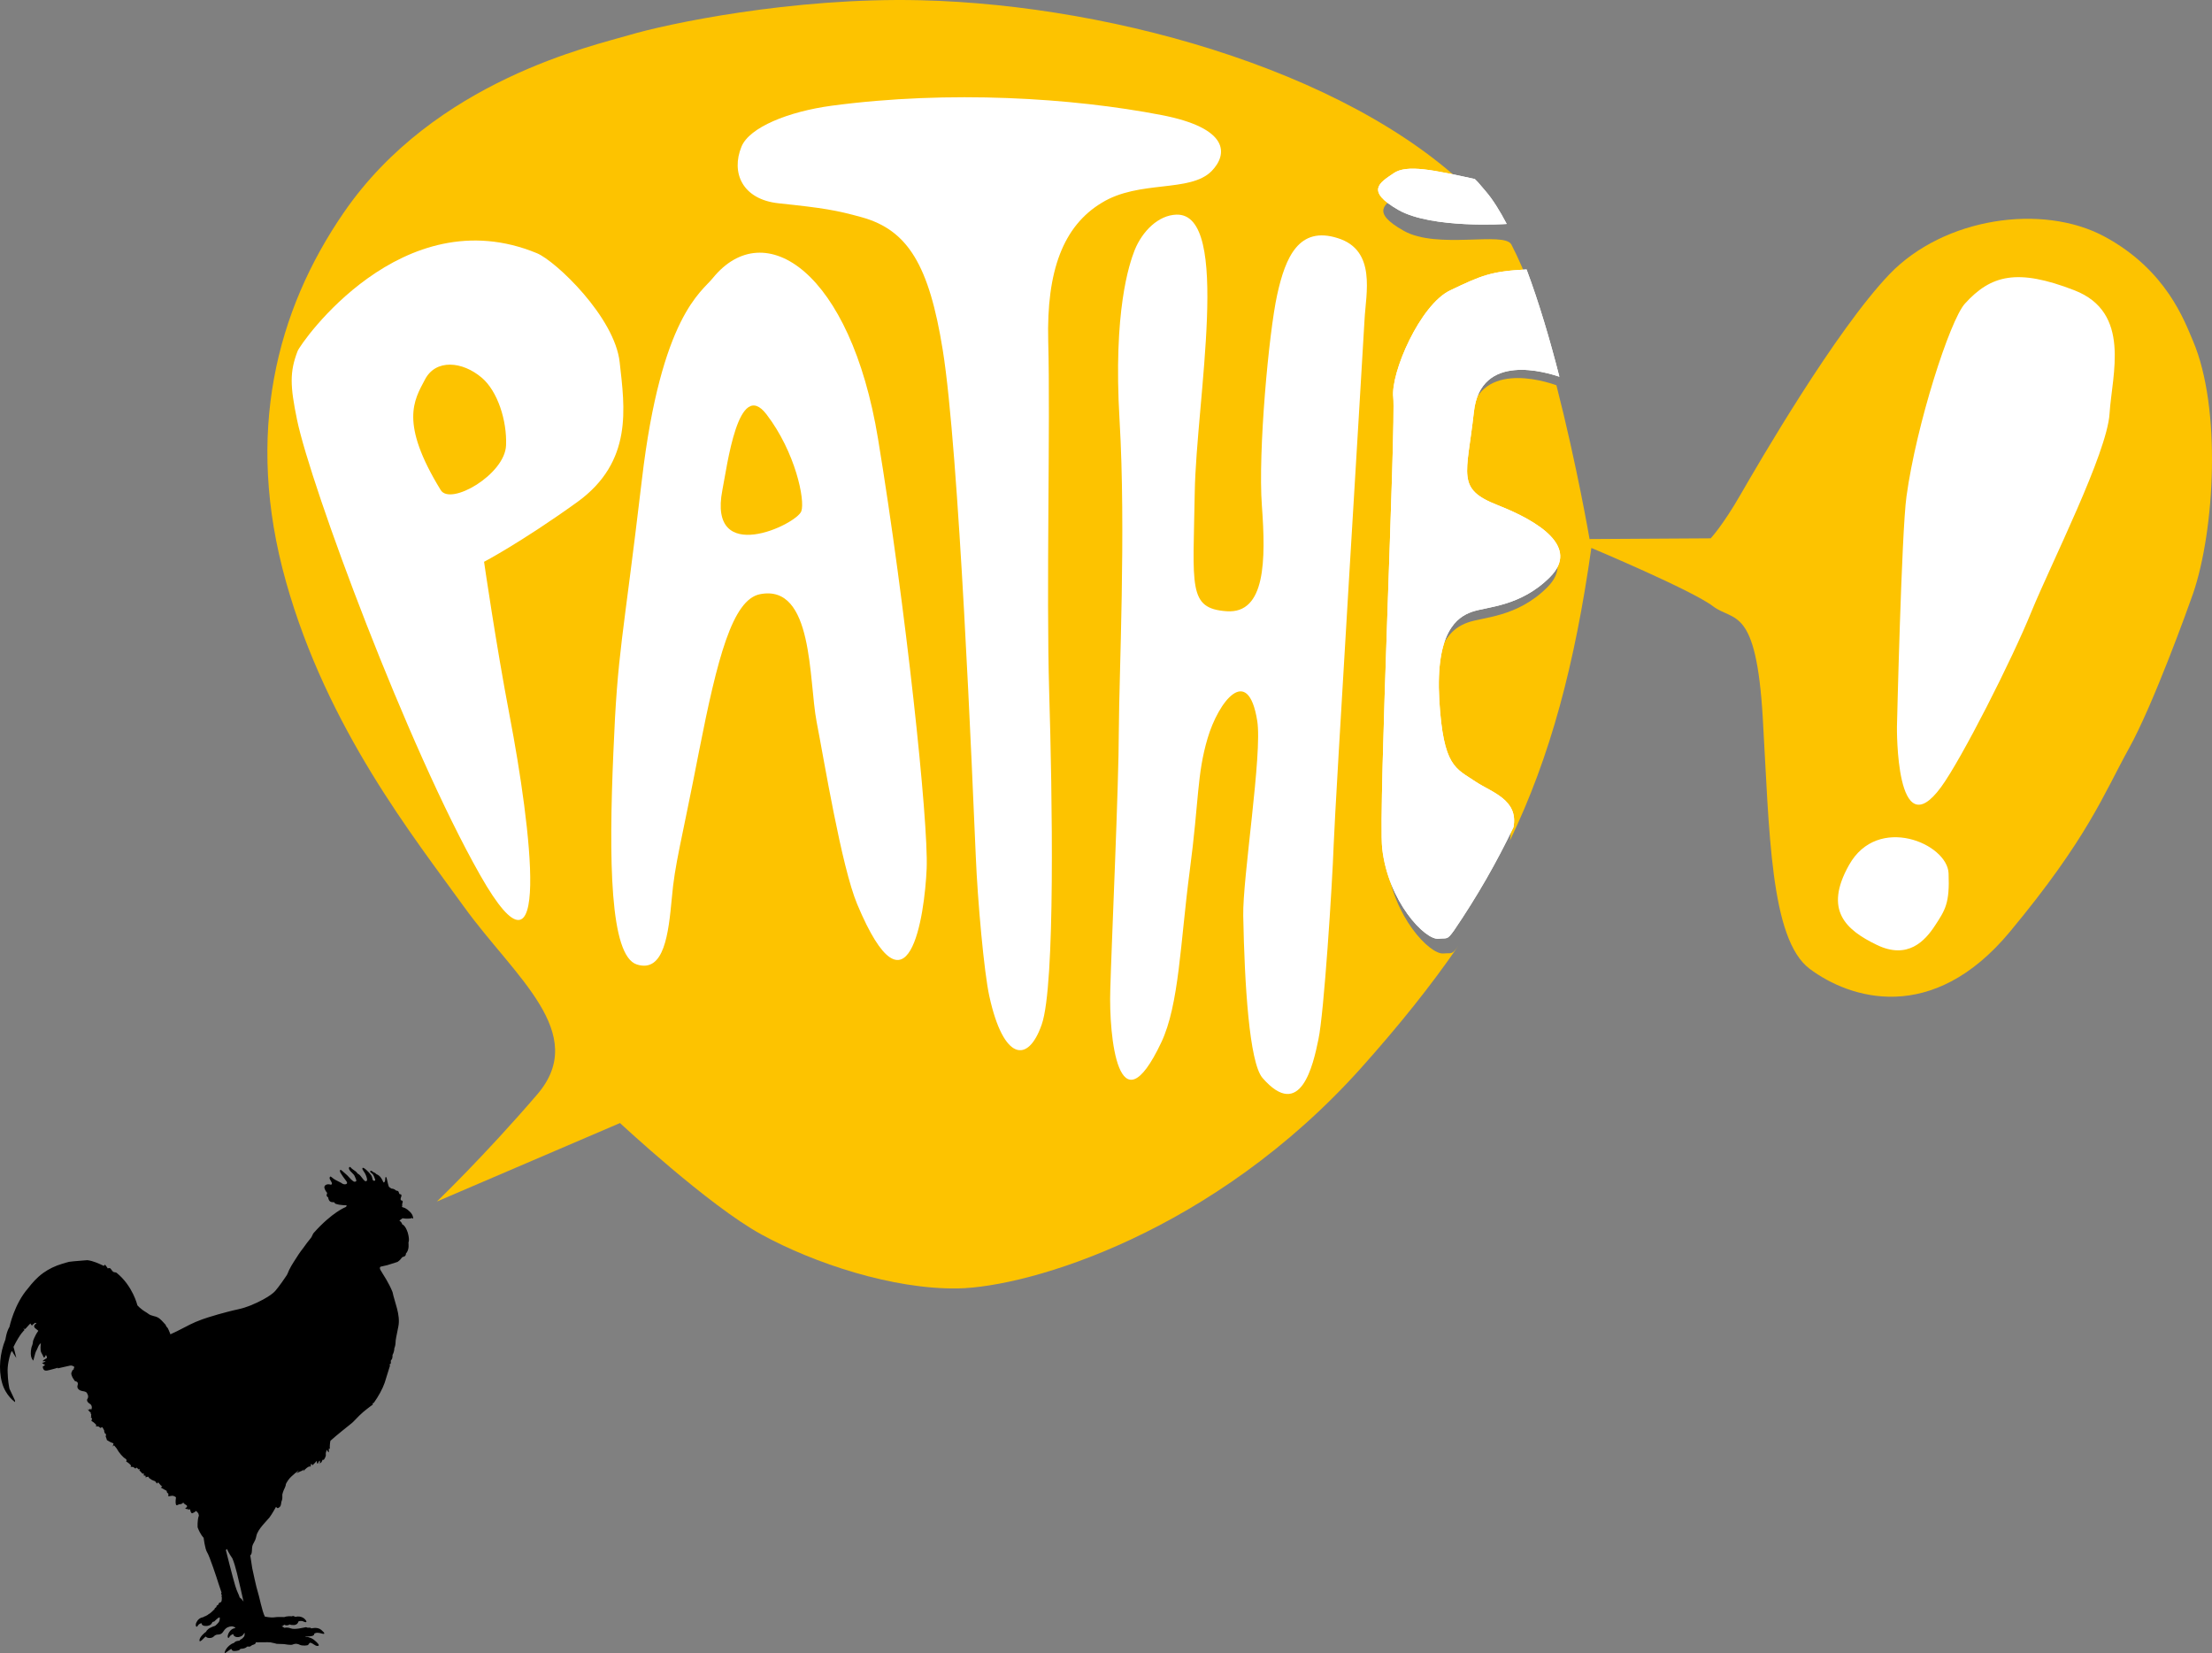
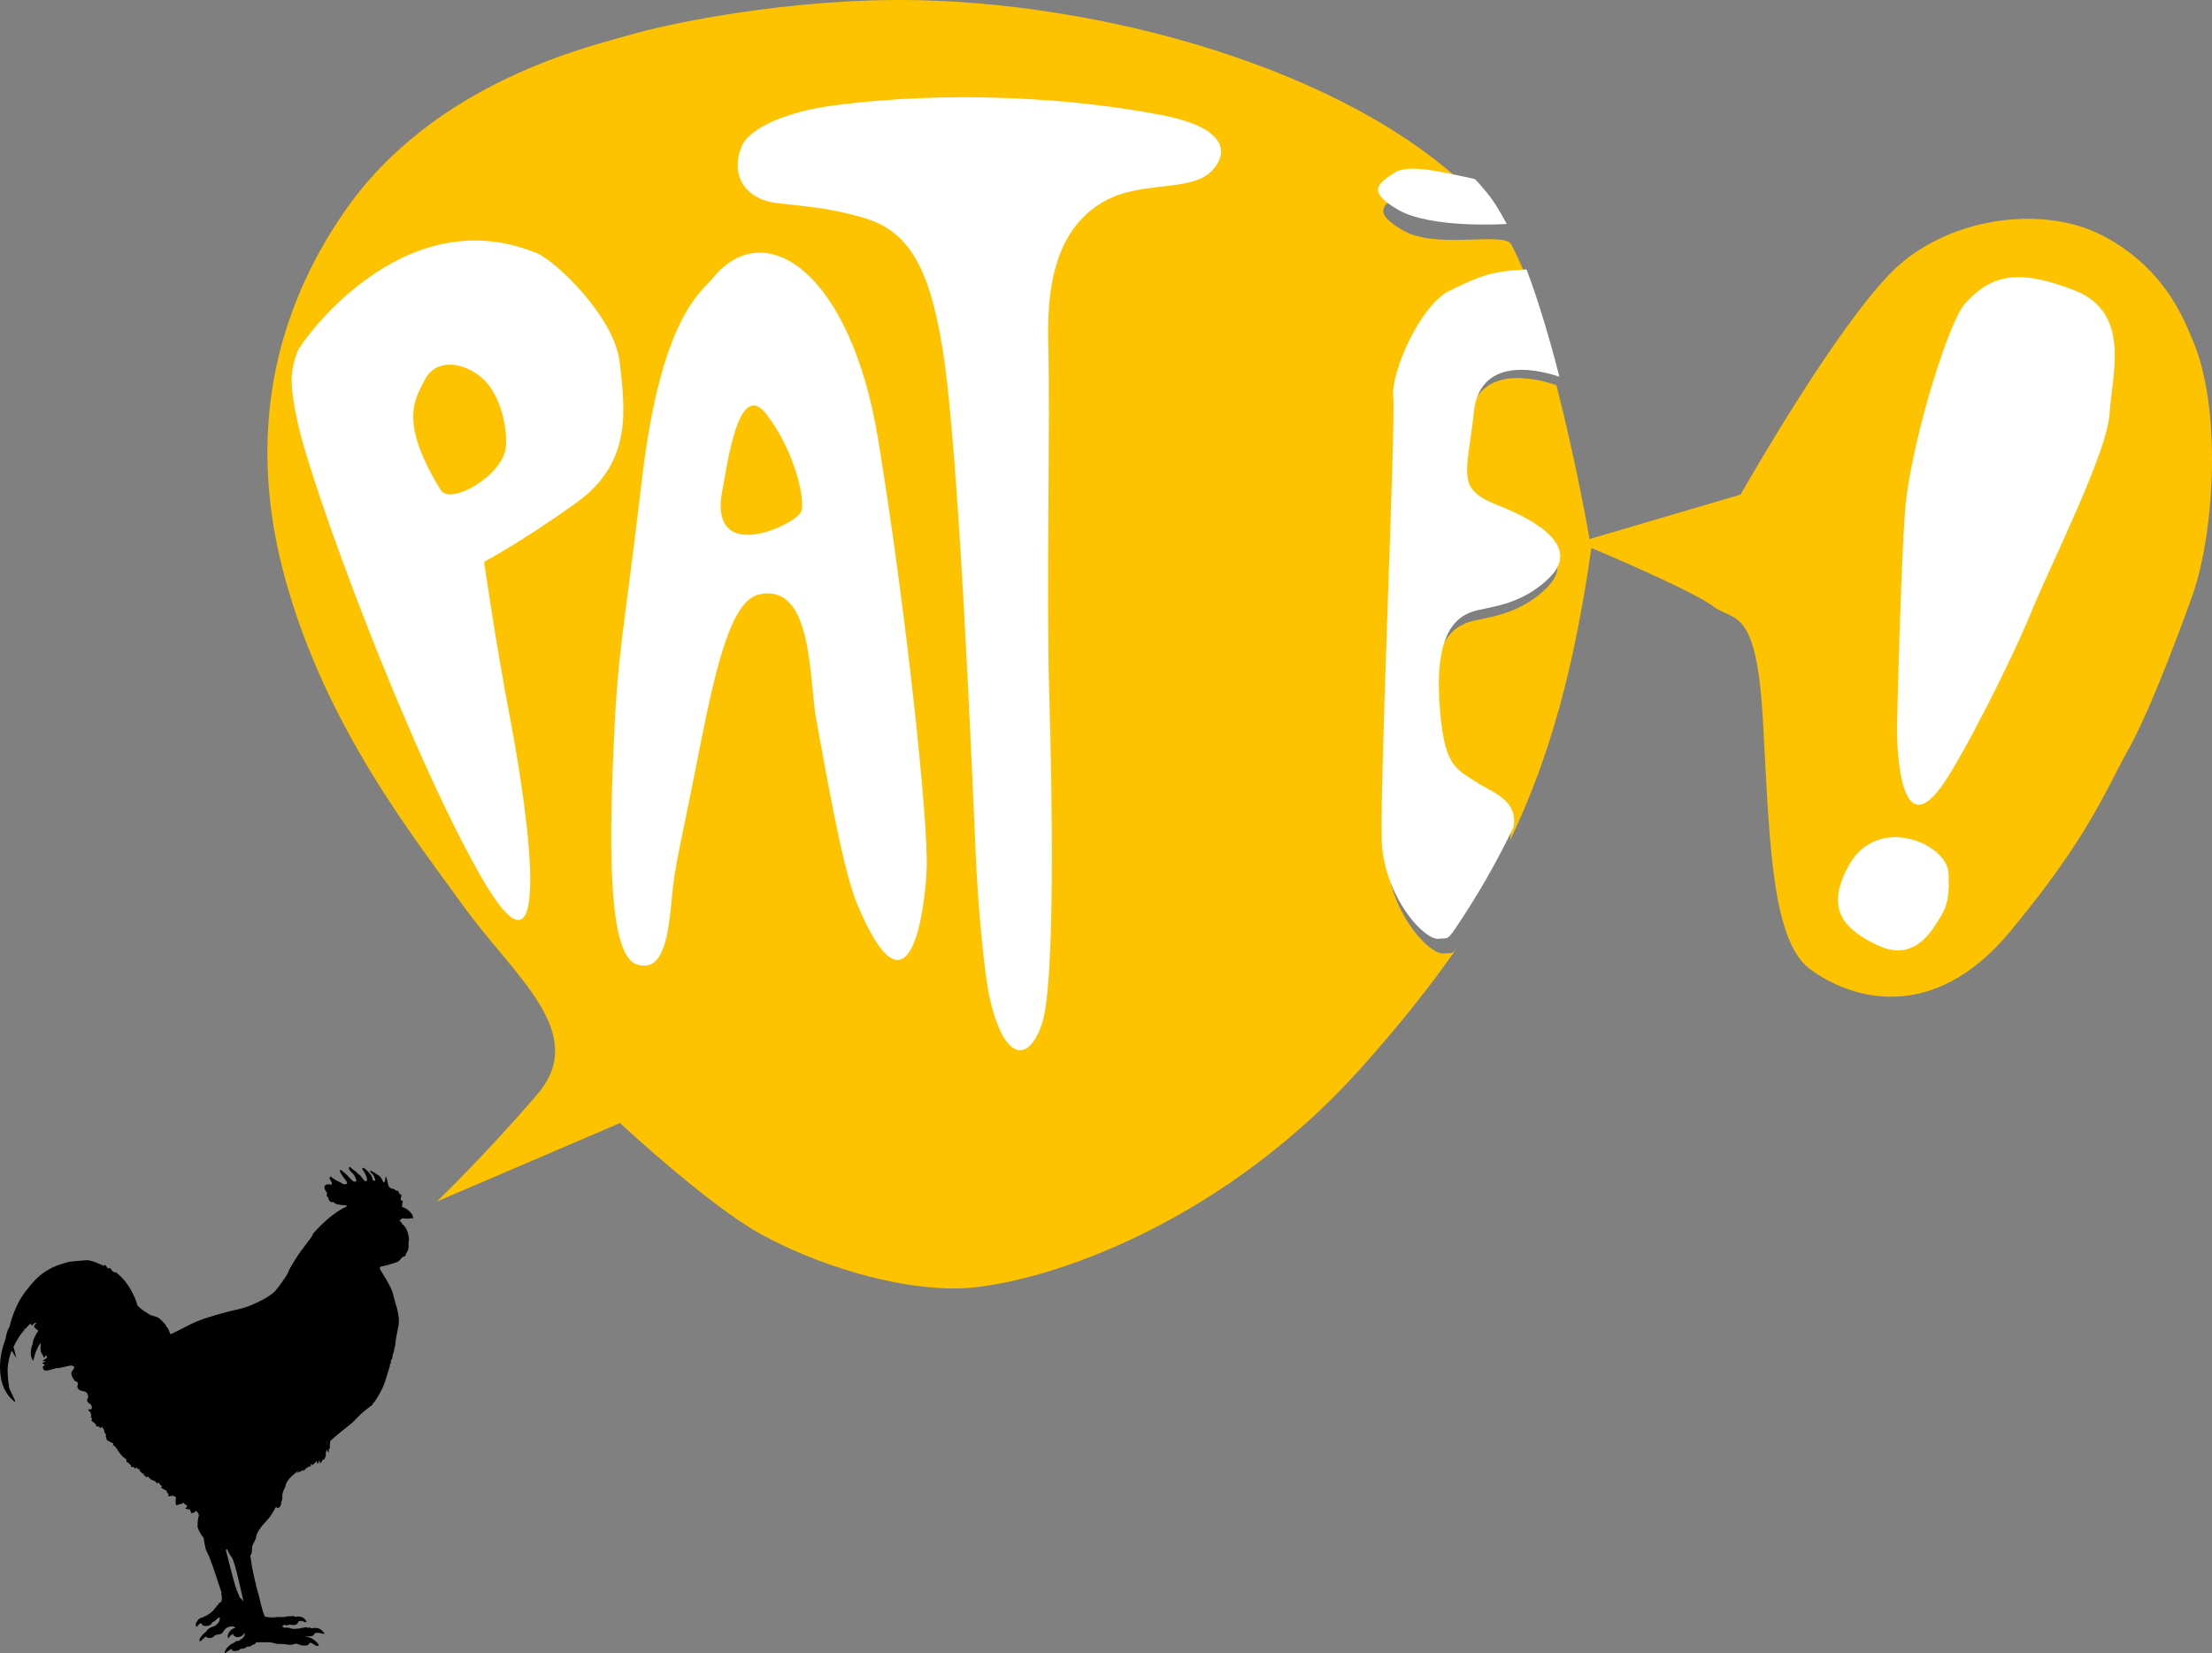
<svg xmlns="http://www.w3.org/2000/svg" width="91px" height="68px" viewBox="0 0 91 68" version="1.1">
  <rect x="0" y="0" width="91" height="68" fill="#808080" stroke="none" />
  <title>pathe--5</title>
  <g id="wireframes-design" stroke="none" stroke-width="1" fill="none" fill-rule="evenodd">
    <g id="Wireframes-home-marviq-Design" transform="translate(-307, -2348)" fill-rule="nonzero">
      <g id="pathe--5" transform="translate(307, 2348)">
        <path d="M16.987,50.049 C16.958,49.926 16.884,49.857 16.758,49.752 C16.632,49.662 16.562,49.662 16.562,49.662 L16.533,49.633 C16.573,49.583 16.522,49.572 16.555,49.493 C16.584,49.413 16.555,49.391 16.555,49.391 C16.555,49.391 16.474,49.391 16.481,49.312 C16.492,49.233 16.533,49.2 16.51,49.149 C16.488,49.099 16.437,49.16 16.418,49.077 C16.389,48.965 16.344,48.987 16.344,48.987 L16.281,48.965 C16.208,48.886 16.104,48.893 16.104,48.893 L16.001,48.821 C15.927,48.63 15.919,48.406 15.875,48.417 C15.834,48.417 15.864,48.507 15.834,48.59 C15.805,48.669 15.772,48.63 15.772,48.63 C15.627,48.294 15.502,48.333 15.461,48.276 C15.421,48.225 15.398,48.254 15.317,48.185 C15.236,48.113 15.18,48.196 15.288,48.258 C15.391,48.33 15.402,48.46 15.432,48.51 C15.454,48.561 15.409,48.59 15.358,48.561 C15.306,48.521 15.336,48.449 15.265,48.337 C15.191,48.225 14.933,47.972 14.911,48.052 C14.888,48.124 14.985,48.164 15.066,48.377 C15.147,48.601 15.066,48.579 15.044,48.59 C15.022,48.59 14.981,48.568 14.877,48.427 C14.785,48.294 14.711,48.276 14.711,48.276 C14.67,48.196 14.597,48.164 14.515,48.102 C14.434,48.052 14.412,47.969 14.371,48.012 C14.331,48.052 14.36,48.135 14.486,48.247 C14.6,48.359 14.578,48.359 14.63,48.471 C14.682,48.583 14.659,48.604 14.589,48.611 C14.515,48.611 14.36,48.427 14.286,48.348 C14.212,48.276 14.131,48.214 14.057,48.146 C13.983,48.084 13.965,48.157 14.005,48.236 C14.046,48.308 14.161,48.478 14.246,48.583 C14.331,48.687 14.235,48.723 14.172,48.716 C14.109,48.716 14.035,48.655 14.035,48.655 C13.869,48.565 13.847,48.565 13.776,48.521 C13.702,48.482 13.61,48.38 13.588,48.398 C13.566,48.42 13.525,48.449 13.617,48.59 C13.71,48.731 13.606,48.731 13.606,48.731 C13.462,48.68 13.315,48.752 13.348,48.871 C13.377,48.983 13.462,49.074 13.462,49.074 C13.462,49.074 13.451,49.084 13.44,49.146 C13.418,49.207 13.503,49.258 13.503,49.258 C13.503,49.319 13.544,49.442 13.658,49.449 C13.854,49.449 13.688,49.489 13.847,49.529 C14.002,49.579 14.253,49.579 14.253,49.579 C14.275,49.619 14.223,49.651 14.223,49.651 C14.223,49.651 13.673,49.854 12.904,50.717 C12.875,50.745 12.83,50.868 12.801,50.908 C12.686,51.049 12.583,51.182 12.468,51.345 C12.417,51.417 12.332,51.518 12.291,51.587 C12.147,51.821 12.01,52.002 11.896,52.237 C11.866,52.298 11.822,52.428 11.781,52.479 C11.489,52.915 11.334,53.089 11.334,53.089 C11.334,53.089 11.146,53.352 10.307,53.699 C10.119,53.771 10.004,53.811 9.779,53.861 C9.487,53.923 9.239,53.995 8.981,54.064 C8.7,54.154 8.46,54.204 8.046,54.378 C7.776,54.49 7.381,54.724 7.008,54.887 C7.008,54.887 6.996,54.826 6.945,54.724 C6.934,54.703 6.915,54.652 6.904,54.634 C6.882,54.613 6.875,54.594 6.852,54.573 C6.83,54.551 6.83,54.522 6.812,54.493 C6.79,54.464 6.749,54.432 6.719,54.392 C6.616,54.28 6.531,54.179 6.335,54.139 L6.243,54.111 C6.221,54.111 6.191,54.089 6.18,54.089 C6.128,54.067 6.065,54.01 6.025,53.988 C5.777,53.847 5.652,53.692 5.652,53.692 C5.652,53.692 5.463,52.89 4.791,52.352 C4.761,52.331 4.687,52.341 4.654,52.312 C4.602,52.273 4.562,52.179 4.517,52.161 L4.425,52.172 L4.414,52.143 L4.321,52.02 L4.27,52.071 C4.074,51.98 3.845,51.868 3.594,51.836 L3.239,51.865 C3.102,51.876 2.969,51.886 2.844,51.904 C2.751,51.926 2.655,51.955 2.563,51.984 C2.26,52.074 2.012,52.197 1.783,52.359 C1.513,52.551 1.306,52.796 1.159,52.988 C0.586,53.638 0.39,54.58 0.39,54.58 C0.265,54.782 0.224,55.096 0.224,55.096 C-0.005,55.656 -0.068,56.324 0.08,56.862 C0.224,57.411 0.619,57.674 0.619,57.674 L0.619,57.613 C0.545,57.461 0.39,57.126 0.39,57.126 C0.361,56.985 0.327,56.801 0.316,56.476 C0.294,56.151 0.39,55.826 0.42,55.725 C0.442,55.624 0.494,55.573 0.494,55.573 C0.545,55.674 0.671,55.858 0.671,55.858 C0.641,55.717 0.556,55.403 0.556,55.403 C0.837,54.836 1.004,54.714 1.004,54.714 L1.004,54.692 C0.974,54.67 0.952,54.652 0.952,54.652 C1.015,54.674 1.044,54.663 1.044,54.663 C1.159,54.529 1.251,54.439 1.251,54.439 C1.281,54.511 1.325,54.529 1.325,54.529 L1.347,54.468 L1.377,54.479 L1.428,54.418 C1.458,54.407 1.491,54.428 1.491,54.428 L1.543,54.407 C1.428,54.457 1.399,54.548 1.399,54.548 L1.428,54.62 L1.554,54.721 L1.576,54.742 C1.421,54.956 1.358,55.169 1.358,55.169 C1.358,55.23 1.329,55.331 1.329,55.331 C1.266,55.465 1.255,55.678 1.277,55.786 C1.299,55.898 1.369,55.97 1.369,55.97 C1.369,55.97 1.421,55.768 1.451,55.667 C1.48,55.566 1.513,55.544 1.554,55.432 C1.595,55.32 1.657,55.27 1.657,55.27 L1.68,55.248 C1.68,55.299 1.639,55.533 1.702,55.645 C1.776,55.768 1.794,55.847 1.816,55.847 C1.839,55.837 1.89,55.735 1.89,55.735 C1.89,55.735 1.912,55.764 1.92,55.797 C1.942,55.826 1.92,55.869 1.92,55.869 C1.754,55.959 1.754,55.992 1.754,55.992 L1.805,55.992 C1.949,55.981 1.816,56.032 1.816,56.032 C1.724,56.06 1.735,56.093 1.735,56.093 L1.798,56.093 L1.787,56.122 L1.839,56.133 L1.85,56.154 L1.757,56.216 C1.779,56.407 1.883,56.4 2.06,56.349 C2.226,56.31 2.382,56.259 2.382,56.259 L2.371,56.288 C2.371,56.288 2.755,56.198 2.869,56.176 C2.984,56.147 3.065,56.237 3.065,56.237 C3.025,56.266 3.036,56.328 3.036,56.328 C2.962,56.349 2.954,56.44 2.954,56.44 C2.954,56.44 2.914,56.461 2.943,56.562 C2.973,56.674 3.087,56.815 3.087,56.815 C3.191,56.826 3.224,56.887 3.191,56.988 C3.161,57.089 3.22,57.191 3.398,57.223 C3.586,57.245 3.586,57.324 3.586,57.324 C3.66,57.436 3.608,57.526 3.608,57.526 C3.505,57.649 3.723,57.761 3.723,57.761 C3.826,57.873 3.752,57.985 3.752,57.985 L3.723,57.945 L3.723,57.996 L3.682,57.934 L3.682,57.996 L3.608,57.967 C3.671,58.068 3.734,58.108 3.734,58.108 L3.734,58.158 L3.756,58.18 L3.745,58.22 C3.775,58.259 3.734,58.292 3.734,58.292 C3.826,58.353 3.756,58.443 3.756,58.443 C3.893,58.523 3.963,58.617 3.963,58.617 L3.941,58.667 L4.055,58.678 L4.137,58.74 L4.199,58.7 L4.24,58.75 L4.262,58.801 L4.284,58.823 L4.284,58.873 C4.314,58.913 4.296,58.945 4.296,58.945 C4.399,58.974 4.347,59.086 4.347,59.086 C4.369,59.126 4.399,59.238 4.399,59.238 L4.536,59.317 L4.628,59.357 L4.669,59.368 L4.639,59.501 L4.691,59.451 L4.794,59.574 C4.898,59.765 5.064,59.949 5.156,60 C5.249,60.061 5.186,60.112 5.186,60.112 C5.323,60.191 5.393,60.285 5.393,60.285 L5.371,60.335 L5.485,60.346 L5.567,60.408 L5.629,60.368 L5.692,60.44 L5.755,60.429 L5.733,60.48 L5.858,60.614 L5.932,60.624 L5.903,60.686 L5.995,60.707 L5.984,60.769 L6.099,60.74 L6.139,60.801 L6.243,60.873 L6.335,60.913 L6.376,60.924 L6.457,61.025 L6.509,60.975 L6.612,61.097 L6.675,61.148 L6.612,61.188 C6.642,61.209 6.852,61.321 6.852,61.321 L6.875,61.401 L6.926,61.44 L6.926,61.552 C6.926,61.552 6.948,61.552 7.052,61.531 C7.155,61.509 7.24,61.592 7.24,61.592 C7.189,61.957 7.281,61.917 7.281,61.917 L7.373,61.877 C7.51,61.877 7.54,61.798 7.54,61.798 C7.551,61.87 7.684,61.899 7.695,61.949 C7.706,62 7.613,62.051 7.613,62.051 L7.695,62.079 L7.735,62.058 L7.735,62.108 L7.817,62.079 C7.857,62.292 7.92,62.242 7.92,62.242 C7.92,62.242 8.024,62.202 8.046,62.163 C8.068,62.123 8.16,62.253 8.16,62.253 L8.182,62.343 C8.109,62.534 8.131,62.83 8.131,62.83 C8.245,63.134 8.378,63.257 8.378,63.257 C8.378,63.257 8.43,63.712 8.522,63.856 C8.615,63.99 8.936,64.961 8.988,65.134 C9.04,65.297 9.114,65.51 9.114,65.51 C9.114,65.51 9.084,65.571 9.102,65.582 C9.132,65.582 9.125,65.622 9.125,65.622 C9.095,65.683 9.125,65.672 9.125,65.701 C9.125,65.73 9.136,65.914 9.062,65.914 C8.988,65.925 8.988,66.004 8.988,66.004 C8.884,66.055 8.907,66.077 8.907,66.095 C8.896,66.116 8.833,66.156 8.833,66.156 L8.833,66.185 L8.759,66.257 C8.737,66.286 8.633,66.369 8.633,66.369 L8.582,66.398 L8.53,66.438 L8.489,66.459 L8.448,66.481 L8.408,66.492 L8.378,66.513 L8.356,66.524 C8.212,66.546 8.127,66.636 8.075,66.748 C8.024,66.86 8.075,66.983 8.138,66.871 C8.201,66.77 8.293,66.77 8.293,66.77 C8.293,66.77 8.282,66.871 8.437,66.882 C8.593,66.893 8.666,66.831 8.685,66.81 C8.707,66.788 8.737,66.73 8.737,66.73 C8.748,66.708 8.811,66.701 8.811,66.701 C8.873,66.64 8.903,66.611 8.966,66.56 C9.029,66.521 9.04,66.531 9.04,66.531 C9.04,66.531 9.051,66.622 9.017,66.694 C8.988,66.766 8.851,66.878 8.851,66.878 C8.715,66.918 8.611,66.979 8.593,66.99 C8.57,67.001 8.489,67.091 8.489,67.091 L8.489,67.113 C8.397,67.174 8.23,67.326 8.208,67.449 C8.186,67.571 8.29,67.488 8.345,67.427 L8.448,67.326 L8.478,67.326 C8.508,67.387 8.696,67.405 8.781,67.326 C8.862,67.236 8.936,67.236 8.988,67.236 C9.04,67.225 9.114,67.236 9.206,67.084 C9.309,66.932 9.424,66.911 9.509,66.9 C9.594,66.889 9.686,66.95 9.686,66.95 L9.664,66.972 C9.498,67.001 9.405,67.145 9.372,67.268 C9.35,67.369 9.402,67.409 9.435,67.34 C9.465,67.268 9.561,67.228 9.579,67.218 C9.601,67.218 9.601,67.239 9.601,67.239 C9.623,67.329 9.756,67.362 9.86,67.329 C9.974,67.301 10.004,67.239 10.026,67.207 C10.048,67.178 10.067,67.167 10.067,67.167 C10.067,67.167 10.067,67.246 10.056,67.29 C10.045,67.329 9.952,67.412 9.952,67.412 C9.86,67.452 9.86,67.485 9.86,67.485 C9.683,67.506 9.671,67.535 9.653,67.557 C9.631,67.568 9.612,67.586 9.612,67.586 C9.476,67.626 9.365,67.748 9.32,67.81 C9.269,67.871 9.206,68.034 9.269,67.994 C9.35,67.932 9.487,67.842 9.487,67.842 C9.538,67.802 9.516,67.871 9.579,67.904 C9.671,67.932 9.838,67.882 9.838,67.882 C9.867,67.831 9.912,67.821 9.912,67.821 C10.1,67.821 10.17,67.73 10.17,67.73 L10.285,67.73 L10.377,67.669 C10.566,67.618 10.514,67.557 10.514,67.557 C10.577,67.557 11.053,67.546 11.127,67.557 C11.201,67.568 11.386,67.618 11.386,67.618 L11.689,67.629 C11.689,67.629 11.959,67.68 12.032,67.651 C12.169,67.589 12.262,67.622 12.343,67.662 C12.424,67.701 12.664,67.701 12.686,67.651 C12.709,67.6 12.76,67.571 12.76,67.571 C12.886,67.593 12.956,67.712 13.071,67.705 C13.185,67.694 13.06,67.571 12.915,67.452 C12.771,67.34 12.572,67.319 12.572,67.319 L12.561,67.308 C12.624,67.286 12.583,67.329 12.768,67.308 C12.956,67.286 12.923,67.207 12.923,67.207 C12.997,67.145 13.111,67.156 13.244,67.196 C13.388,67.236 13.37,67.174 13.215,67.044 C13.06,66.911 12.808,66.983 12.808,66.983 L12.768,66.954 L12.653,66.954 L12.59,66.932 C12.465,66.954 12.132,67.044 11.966,66.983 C11.8,66.921 11.707,66.961 11.707,66.961 L11.582,66.889 C11.656,66.9 11.685,66.828 11.685,66.828 C11.811,66.9 11.925,66.817 11.925,66.817 C11.925,66.817 11.925,66.846 12.092,66.846 C12.258,66.835 12.28,66.694 12.28,66.694 C12.332,66.665 12.446,66.683 12.446,66.683 C12.675,66.795 12.59,66.661 12.59,66.661 C12.424,66.42 12.154,66.51 12.154,66.51 C12.029,66.438 12.018,66.488 12.018,66.488 C11.811,66.466 11.696,66.517 11.696,66.517 C11.559,66.517 11.426,66.506 11.282,66.528 C11.146,66.55 10.898,66.499 10.898,66.499 C10.784,66.297 10.658,65.625 10.606,65.484 C10.555,65.351 10.377,64.509 10.377,64.509 L10.296,63.982 C10.359,63.921 10.359,63.881 10.37,63.679 C10.381,63.477 10.495,63.455 10.547,63.181 C10.599,62.906 10.983,62.552 11.087,62.419 C11.19,62.285 11.356,61.982 11.356,61.982 C11.419,62.072 11.46,62.033 11.523,61.971 C11.574,61.91 11.563,61.787 11.585,61.747 C11.608,61.708 11.615,61.625 11.615,61.625 L11.615,61.473 C11.644,61.339 11.718,61.198 11.718,61.198 L11.748,61.119 L11.759,61.068 C11.759,61.068 11.737,61.058 11.862,60.877 C11.988,60.697 12.298,60.48 12.298,60.48 L12.195,60.603 C12.258,60.563 12.443,60.491 12.443,60.491 L12.505,60.44 L12.476,60.52 C12.723,60.245 12.779,60.335 12.779,60.335 L12.79,60.234 C12.812,60.184 12.853,60.274 12.853,60.274 C12.956,60.184 13.03,60.09 13.03,60.09 L13.041,60.191 L13.082,60.202 C13.093,60.122 13.156,60.079 13.156,60.079 C13.178,60.141 13.145,60.231 13.145,60.231 L13.185,60.159 L13.196,60.18 C13.237,60.141 13.27,60.047 13.27,60.047 L13.322,60.047 C13.322,60.047 13.425,59.913 13.403,59.823 C13.392,59.733 13.455,59.631 13.455,59.631 C13.466,59.711 13.529,59.743 13.529,59.743 L13.529,59.581 L13.569,59.603 C13.558,59.44 13.592,59.267 13.592,59.267 C13.81,59.065 14.412,58.588 14.412,58.588 C14.578,58.465 14.704,58.285 14.933,58.09 C15.162,57.898 15.339,57.775 15.339,57.775 L15.328,57.725 L15.38,57.703 C15.568,57.44 15.742,57.126 15.827,56.873 C15.908,56.62 16.045,56.172 16.045,56.172 L16.023,56.122 C16.126,56.111 16.045,55.981 16.097,55.938 C16.159,55.898 16.148,55.735 16.148,55.735 C16.23,55.584 16.222,55.461 16.222,55.461 C16.252,55.41 16.274,55.277 16.274,55.197 C16.274,55.118 16.304,54.984 16.389,54.558 C16.481,54.082 16.233,53.565 16.148,53.147 C15.993,52.76 15.786,52.468 15.661,52.255 C15.587,52.132 15.661,52.103 15.661,52.103 L15.93,52.042 L16.355,51.908 C16.355,51.908 16.459,51.836 16.499,51.774 C16.54,51.713 16.573,51.702 16.573,51.702 C16.717,51.681 16.699,51.561 16.699,51.561 C16.854,51.41 16.802,51.114 16.802,51.114 C16.802,51.114 16.865,51.013 16.773,50.698 C16.669,50.384 16.544,50.363 16.544,50.363 C16.544,50.363 16.555,50.352 16.514,50.29 C16.485,50.229 16.433,50.229 16.433,50.229 C16.455,50.179 16.485,50.168 16.525,50.139 C16.555,50.099 16.599,50.117 16.599,50.117 C16.673,50.128 16.703,50.128 16.788,50.128 C16.873,50.128 16.913,50.117 16.954,50.099 C16.946,50.099 17.031,50.182 16.987,50.049 M9.864,65.719 C9.812,65.546 9.76,65.506 9.675,65.221 C9.583,64.925 9.291,63.758 9.291,63.758 L9.343,63.719 C9.394,63.87 9.561,64.105 9.561,64.105 C9.697,64.43 9.808,64.968 9.893,65.322 C9.974,65.687 10.019,65.882 10.019,65.882 C9.937,65.752 9.864,65.719 9.864,65.719" id="Shape" fill="#000000" />
        <path d="M59.379,39.221 C58.824,39.272 57.302,37.7 57.068,35.521 C56.914,34.04 57.635,18.156 57.522,17.158 C57.408,16.16 58.633,13.386 59.866,12.801 C61.171,12.183 61.552,12.019 63,11.949 C62.744,11.262 62.466,10.615 62.177,10.059 C61.888,9.503 59.123,10.275 57.748,9.493 C56.37,8.721 56.977,8.392 57.533,8.001 C58.088,7.621 59.229,7.888 60.864,8.228 C60.864,8.228 60.926,8.29 61.018,8.37 C56.165,3.132 46.027,0.203 37.864,0.01 C32.55,-0.115 27.379,0.997 25.898,1.439 C24.417,1.881 17.889,3.3 14.148,8.736 C11.372,12.764 10.055,17.838 11.763,23.922 C13.471,30.005 17.048,34.465 19.103,37.32 C21.158,40.167 24.274,42.5 22.095,45.026 C19.926,47.552 17.973,49.424 17.973,49.424 L25.507,46.196 C25.507,46.196 29.146,49.588 31.325,50.78 C33.505,51.972 36.734,53.039 39.397,52.999 C42.366,52.948 49.933,50.689 55.989,43.936 C57.551,42.189 58.878,40.537 59.997,38.903 C59.72,39.294 59.741,39.188 59.379,39.221" id="Path" fill="#FDC300" />
-         <path d="M90.221,14.03 C89.874,13.225 89.138,11.109 86.57,9.727 C84.009,8.356 79.97,8.952 77.734,11.277 C75.509,13.602 72.34,19.067 71.604,20.345 C70.869,21.623 70.376,22.144 70.376,22.144 L65.393,22.174 C65.393,22.174 64.878,19.157 64.03,15.848 C63.537,15.669 60.726,14.779 60.45,17.316 C60.166,19.954 59.704,20.501 61.458,21.179 C63.201,21.861 64.889,22.927 63.649,24.164 C62.41,25.401 60.995,25.378 60.376,25.609 C59.756,25.829 58.852,26.447 59.02,29.253 C59.188,32.069 59.692,32.092 60.544,32.658 C61.204,33.098 62.347,33.392 62.119,34.573 C63.787,31.108 64.784,27.349 65.467,22.539 C65.467,22.539 69.611,24.279 70.473,24.939 C71.332,25.587 72.246,24.898 72.519,29.525 C72.791,34.152 72.814,38.626 74.449,39.852 C76.084,41.078 79.485,42.188 82.688,38.325 C85.898,34.461 86.54,32.669 87.578,30.795 C88.586,28.985 90.034,24.954 90.221,24.417 C91.113,21.809 91.397,16.795 90.221,14.03" id="Path" fill="#FDC300" />
+         <path d="M90.221,14.03 C89.874,13.225 89.138,11.109 86.57,9.727 C84.009,8.356 79.97,8.952 77.734,11.277 C75.509,13.602 72.34,19.067 71.604,20.345 L65.393,22.174 C65.393,22.174 64.878,19.157 64.03,15.848 C63.537,15.669 60.726,14.779 60.45,17.316 C60.166,19.954 59.704,20.501 61.458,21.179 C63.201,21.861 64.889,22.927 63.649,24.164 C62.41,25.401 60.995,25.378 60.376,25.609 C59.756,25.829 58.852,26.447 59.02,29.253 C59.188,32.069 59.692,32.092 60.544,32.658 C61.204,33.098 62.347,33.392 62.119,34.573 C63.787,31.108 64.784,27.349 65.467,22.539 C65.467,22.539 69.611,24.279 70.473,24.939 C71.332,25.587 72.246,24.898 72.519,29.525 C72.791,34.152 72.814,38.626 74.449,39.852 C76.084,41.078 79.485,42.188 82.688,38.325 C85.898,34.461 86.54,32.669 87.578,30.795 C88.586,28.985 90.034,24.954 90.221,24.417 C91.113,21.809 91.397,16.795 90.221,14.03" id="Path" fill="#FDC300" />
        <g id="Group" transform="translate(12, 4)" fill="#FFFFFF">
          <path d="M13.494,10.909 C13.299,9.052 10.863,6.737 10.089,6.416 C4.542,4.124 0.374,10.101 0.242,10.444 C-0.088,11.304 -0.066,11.876 0.22,13.268 C0.789,16.008 4.758,26.718 7.749,31.99 C10.761,37.299 9.832,29.97 8.967,25.448 C8.398,22.468 7.914,19.109 7.914,19.109 C7.914,19.109 9.44,18.311 11.751,16.65 C14.052,14.985 13.699,12.766 13.494,10.909 M17.324,7.439 C16.869,8.011 15.2,8.986 14.407,15.731 C13.615,22.454 13.406,22.705 13.233,26.969 C13.046,31.329 13.079,35.323 14.202,35.674 C15.325,36.029 15.501,34.397 15.637,32.957 C15.761,31.513 16.018,30.716 16.759,26.895 C17.511,23.078 18.131,20.667 19.265,20.442 C21.474,20.006 21.265,23.971 21.595,25.691 C21.903,27.268 22.615,31.639 23.264,33.193 C25.377,38.236 26.038,33.681 26.122,31.731 C26.203,29.789 25.256,20.94 24.123,14.058 C22.996,7.177 19.459,4.814 17.324,7.439" id="Shape" />
          <path d="M37.848,3.034 C38.519,2.34 38.581,1.27 35.775,0.731 C32.124,0.026 27.061,-0.296 22.226,0.347 C20.432,0.587 18.821,1.24 18.502,2.038 C18.069,3.097 18.531,4.205 20.039,4.363 C21.896,4.559 22.391,4.644 23.451,4.936 C25.359,5.464 26.225,6.929 26.782,10.385 C27.454,14.516 28.008,28.139 28.144,31.244 C28.217,33.038 28.485,36.018 28.701,36.981 C29.277,39.617 30.29,39.772 30.855,38.144 C31.423,36.534 31.288,28.649 31.163,24.477 C31.038,20.294 31.214,13.416 31.123,10.03 C31.049,7.136 31.743,5.298 33.32,4.345 C34.865,3.389 36.96,3.939 37.848,3.034" id="Path" />
-           <path d="M43.035,5.796 C41.436,5.286 40.882,6.575 40.541,8.129 C40.199,9.683 39.748,14.583 39.913,16.805 C40.078,19.035 40.067,21.257 38.46,21.143 C36.861,21.029 37.088,20.146 37.151,16.255 C37.213,12.489 38.677,4.759 36.398,4.829 C35.657,4.851 34.997,5.504 34.678,6.291 C34.461,6.852 33.79,8.772 34.058,13.287 C34.326,17.802 34.036,23.809 34.028,26.031 C34.028,28.261 33.727,34.832 33.676,36.719 C33.614,38.609 34.006,42.604 35.771,38.886 C36.512,37.328 36.556,34.766 36.945,31.82 C37.334,28.874 37.235,27.877 37.679,26.371 C38.123,24.864 39.341,23.277 39.722,25.654 C39.939,26.995 39.113,32.13 39.146,33.677 C39.198,36.449 39.392,39.706 39.939,40.341 C41.505,42.135 42.023,39.813 42.239,38.753 C42.467,37.694 42.808,32.414 42.867,30.742 C42.925,29.069 44.022,11.241 44.136,9.148 C44.191,8.077 44.635,6.294 43.035,5.796 M48.707,28.154 C47.882,27.593 47.376,27.563 47.21,24.779 C47.056,22 47.933,21.387 48.55,21.169 C49.159,20.951 50.549,20.962 51.767,19.736 C52.985,18.511 51.334,17.455 49.614,16.779 C47.893,16.104 48.344,15.565 48.634,12.951 C48.902,10.451 51.664,11.334 52.152,11.496 C51.771,10.001 51.316,8.454 50.802,7.084 C49.349,7.158 48.957,7.324 47.658,7.945 C46.422,8.535 45.204,11.337 45.317,12.345 C45.431,13.342 44.697,29.383 44.862,30.89 C45.101,33.079 46.627,34.677 47.181,34.615 C47.541,34.574 47.522,34.688 47.819,34.271 C48.77,32.872 49.573,31.469 50.263,30.026 C50.479,28.892 49.357,28.589 48.707,28.154" id="Shape" />
          <path d="M48.707,28.154 C47.882,27.593 47.376,27.563 47.21,24.779 C47.056,22 47.933,21.387 48.55,21.169 C49.159,20.951 50.549,20.962 51.767,19.736 C52.985,18.511 51.334,17.455 49.614,16.779 C47.893,16.104 48.344,15.565 48.634,12.951 C48.902,10.451 51.664,11.334 52.152,11.496 C51.771,10.001 51.316,8.454 50.802,7.084 C49.349,7.158 48.957,7.324 47.658,7.945 C46.422,8.535 45.204,11.337 45.317,12.345 C45.431,13.342 44.697,29.383 44.862,30.89 C45.101,33.079 46.627,34.677 47.181,34.615 C47.541,34.574 47.522,34.688 47.819,34.271 C48.77,32.872 49.573,31.469 50.263,30.026 C50.479,28.892 49.357,28.589 48.707,28.154 M64.069,31.58 C63.016,33.448 63.944,34.256 65.213,34.869 C66.483,35.482 67.195,34.703 67.605,34.072 C68.027,33.43 68.214,33.149 68.163,31.923 C68.112,30.698 65.246,29.476 64.069,31.58 M73.34,7.941 C70.988,7.029 69.906,7.31 68.834,8.491 C68.214,9.178 66.835,13.471 66.431,16.421 C66.226,17.905 66.039,25.894 66.039,25.894 C66.039,25.894 65.976,30.938 67.855,28.375 C68.691,27.235 70.772,23.137 71.579,21.143 C72.393,19.16 74.683,14.638 74.785,13.017 C74.888,11.396 75.692,8.856 73.34,7.941 M45.321,3.134 C44.763,3.518 44.154,3.85 45.537,4.64 C46.921,5.419 49.98,5.213 49.98,5.213 L49.98,5.202 C49.702,4.674 49.412,4.205 49.115,3.861 C49.012,3.747 48.909,3.614 48.806,3.5 L48.671,3.363 C47.034,3.009 45.868,2.739 45.321,3.134" id="Shape" />
-           <path d="M45.321,3.134 C44.763,3.518 44.154,3.85 45.537,4.64 C46.921,5.419 49.98,5.213 49.98,5.213 L49.98,5.202 C49.702,4.674 49.412,4.205 49.115,3.861 C49.012,3.747 48.909,3.614 48.806,3.5 L48.671,3.363 C47.034,3.009 45.868,2.739 45.321,3.134" id="Path" />
        </g>
        <path d="M29.718,20.157 C29.106,23.315 32.77,21.575 32.966,21.029 C33.128,20.577 32.723,18.601 31.539,17.052 C30.37,15.511 29.913,19.19 29.718,20.157 M19.82,15.538 C19.027,14.861 17.926,14.754 17.481,15.615 C17.032,16.463 16.431,17.389 18.132,20.161 C18.538,20.814 20.779,19.515 20.819,18.314 C20.859,17.301 20.471,16.089 19.82,15.538" id="Shape" fill="#FDC300" />
      </g>
    </g>
  </g>
</svg>